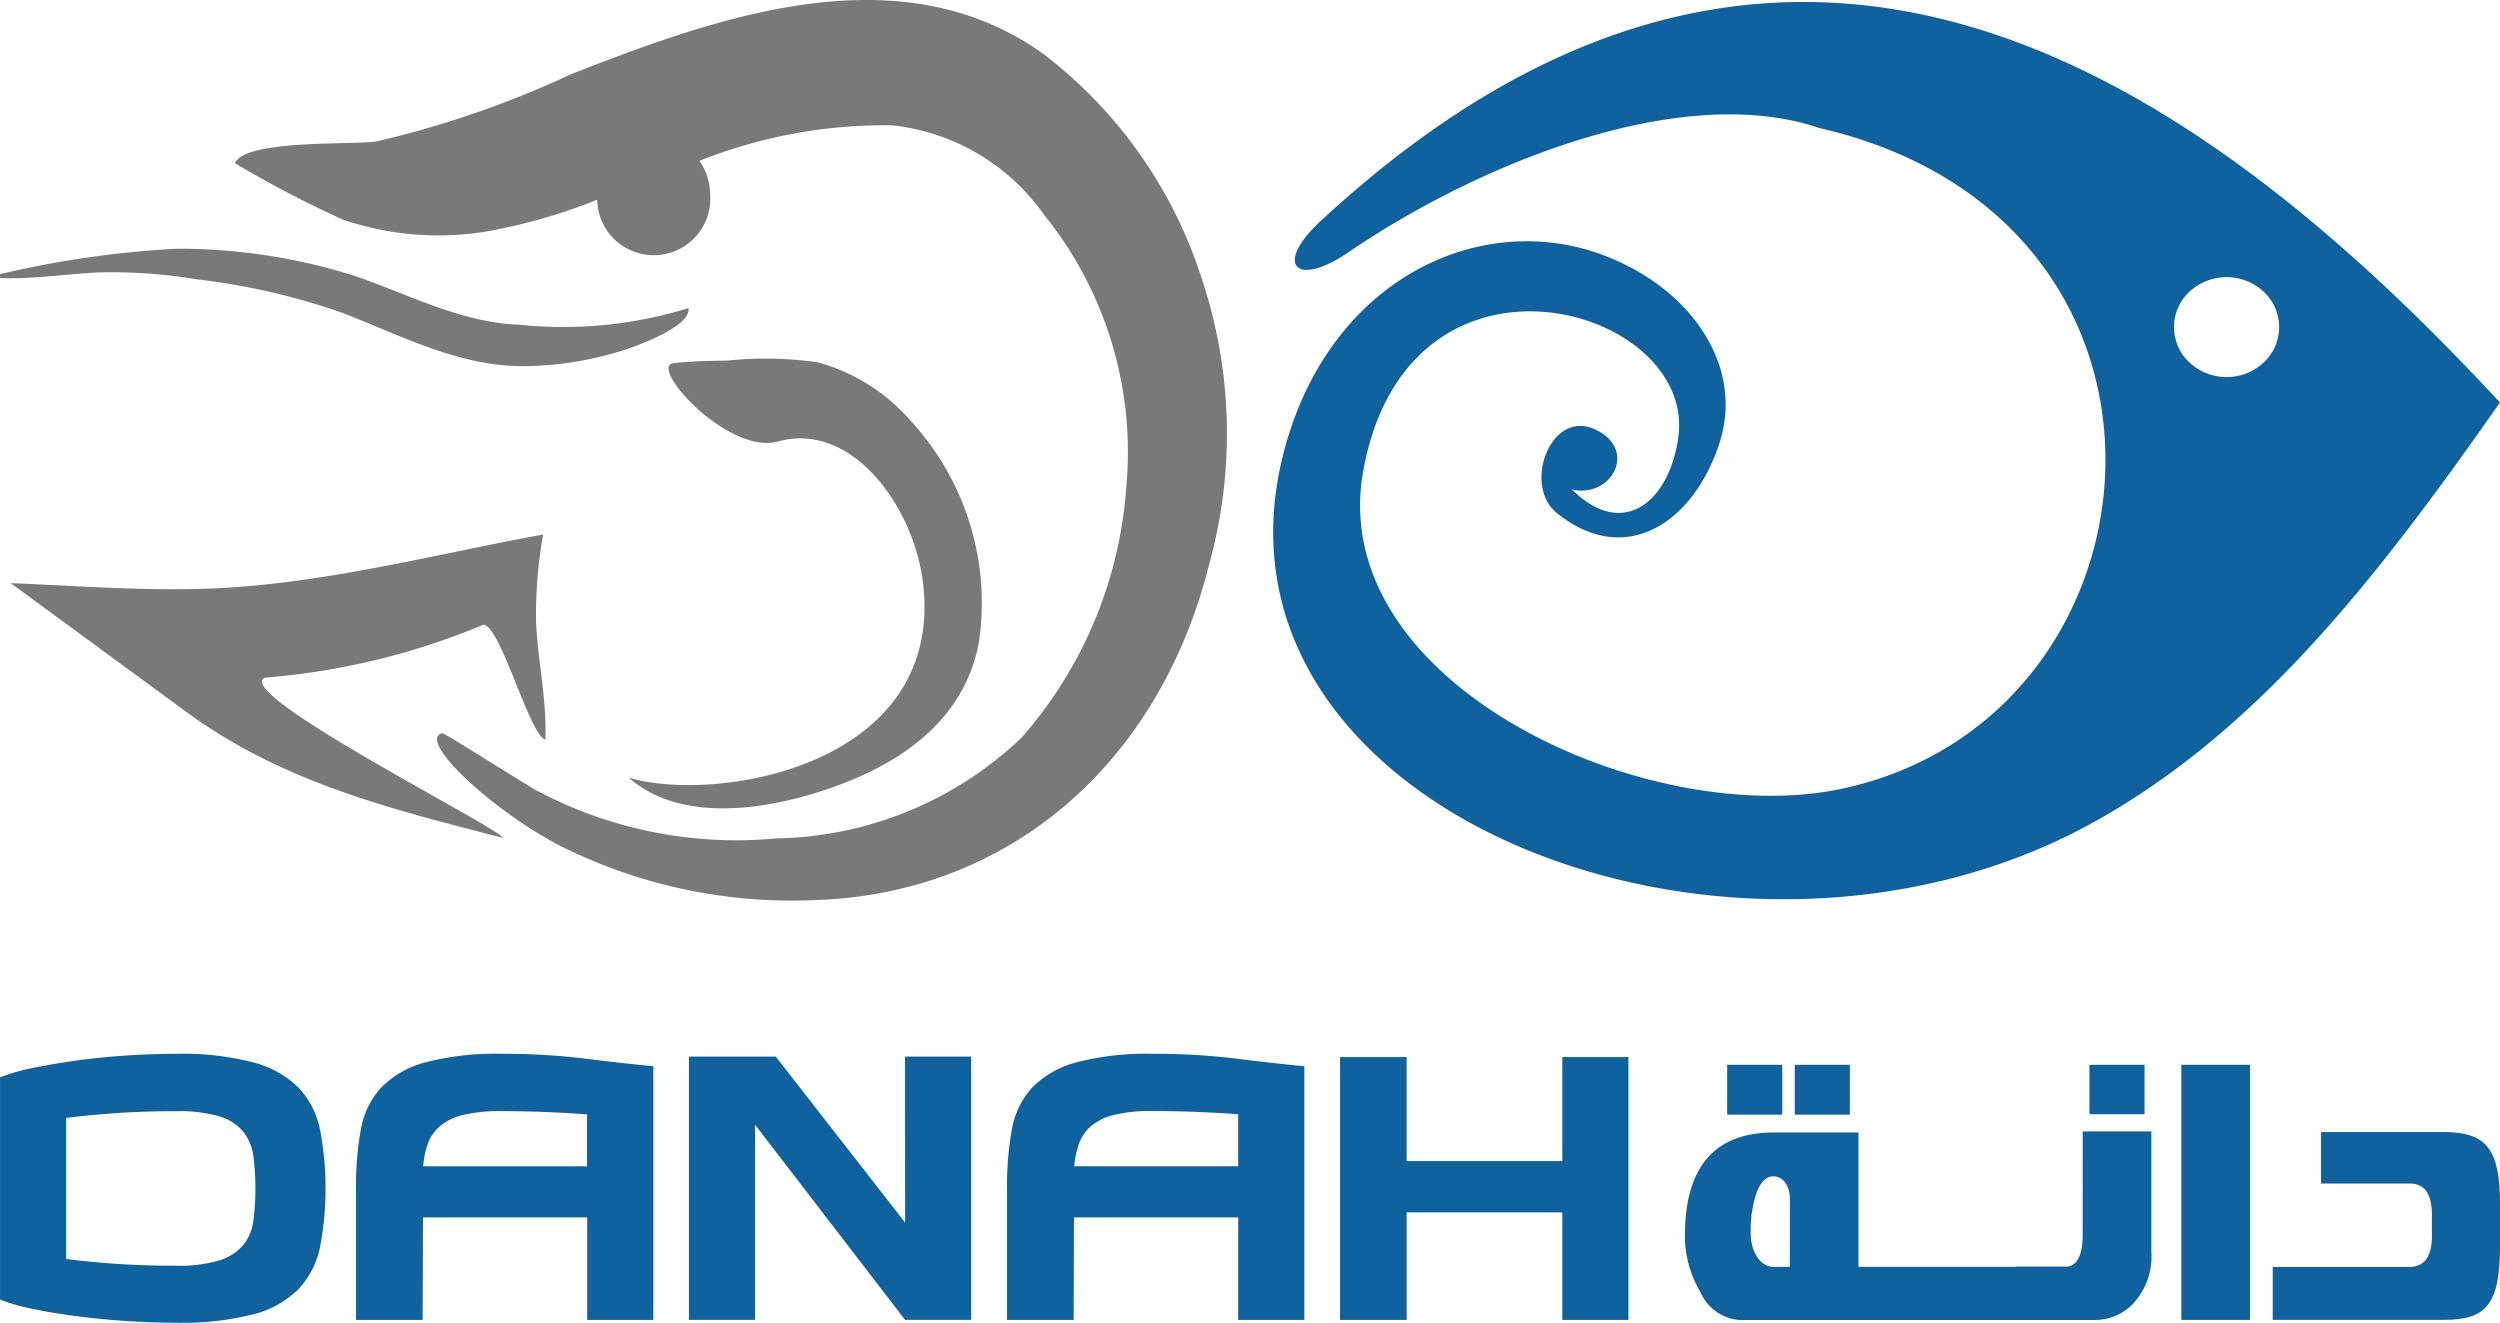
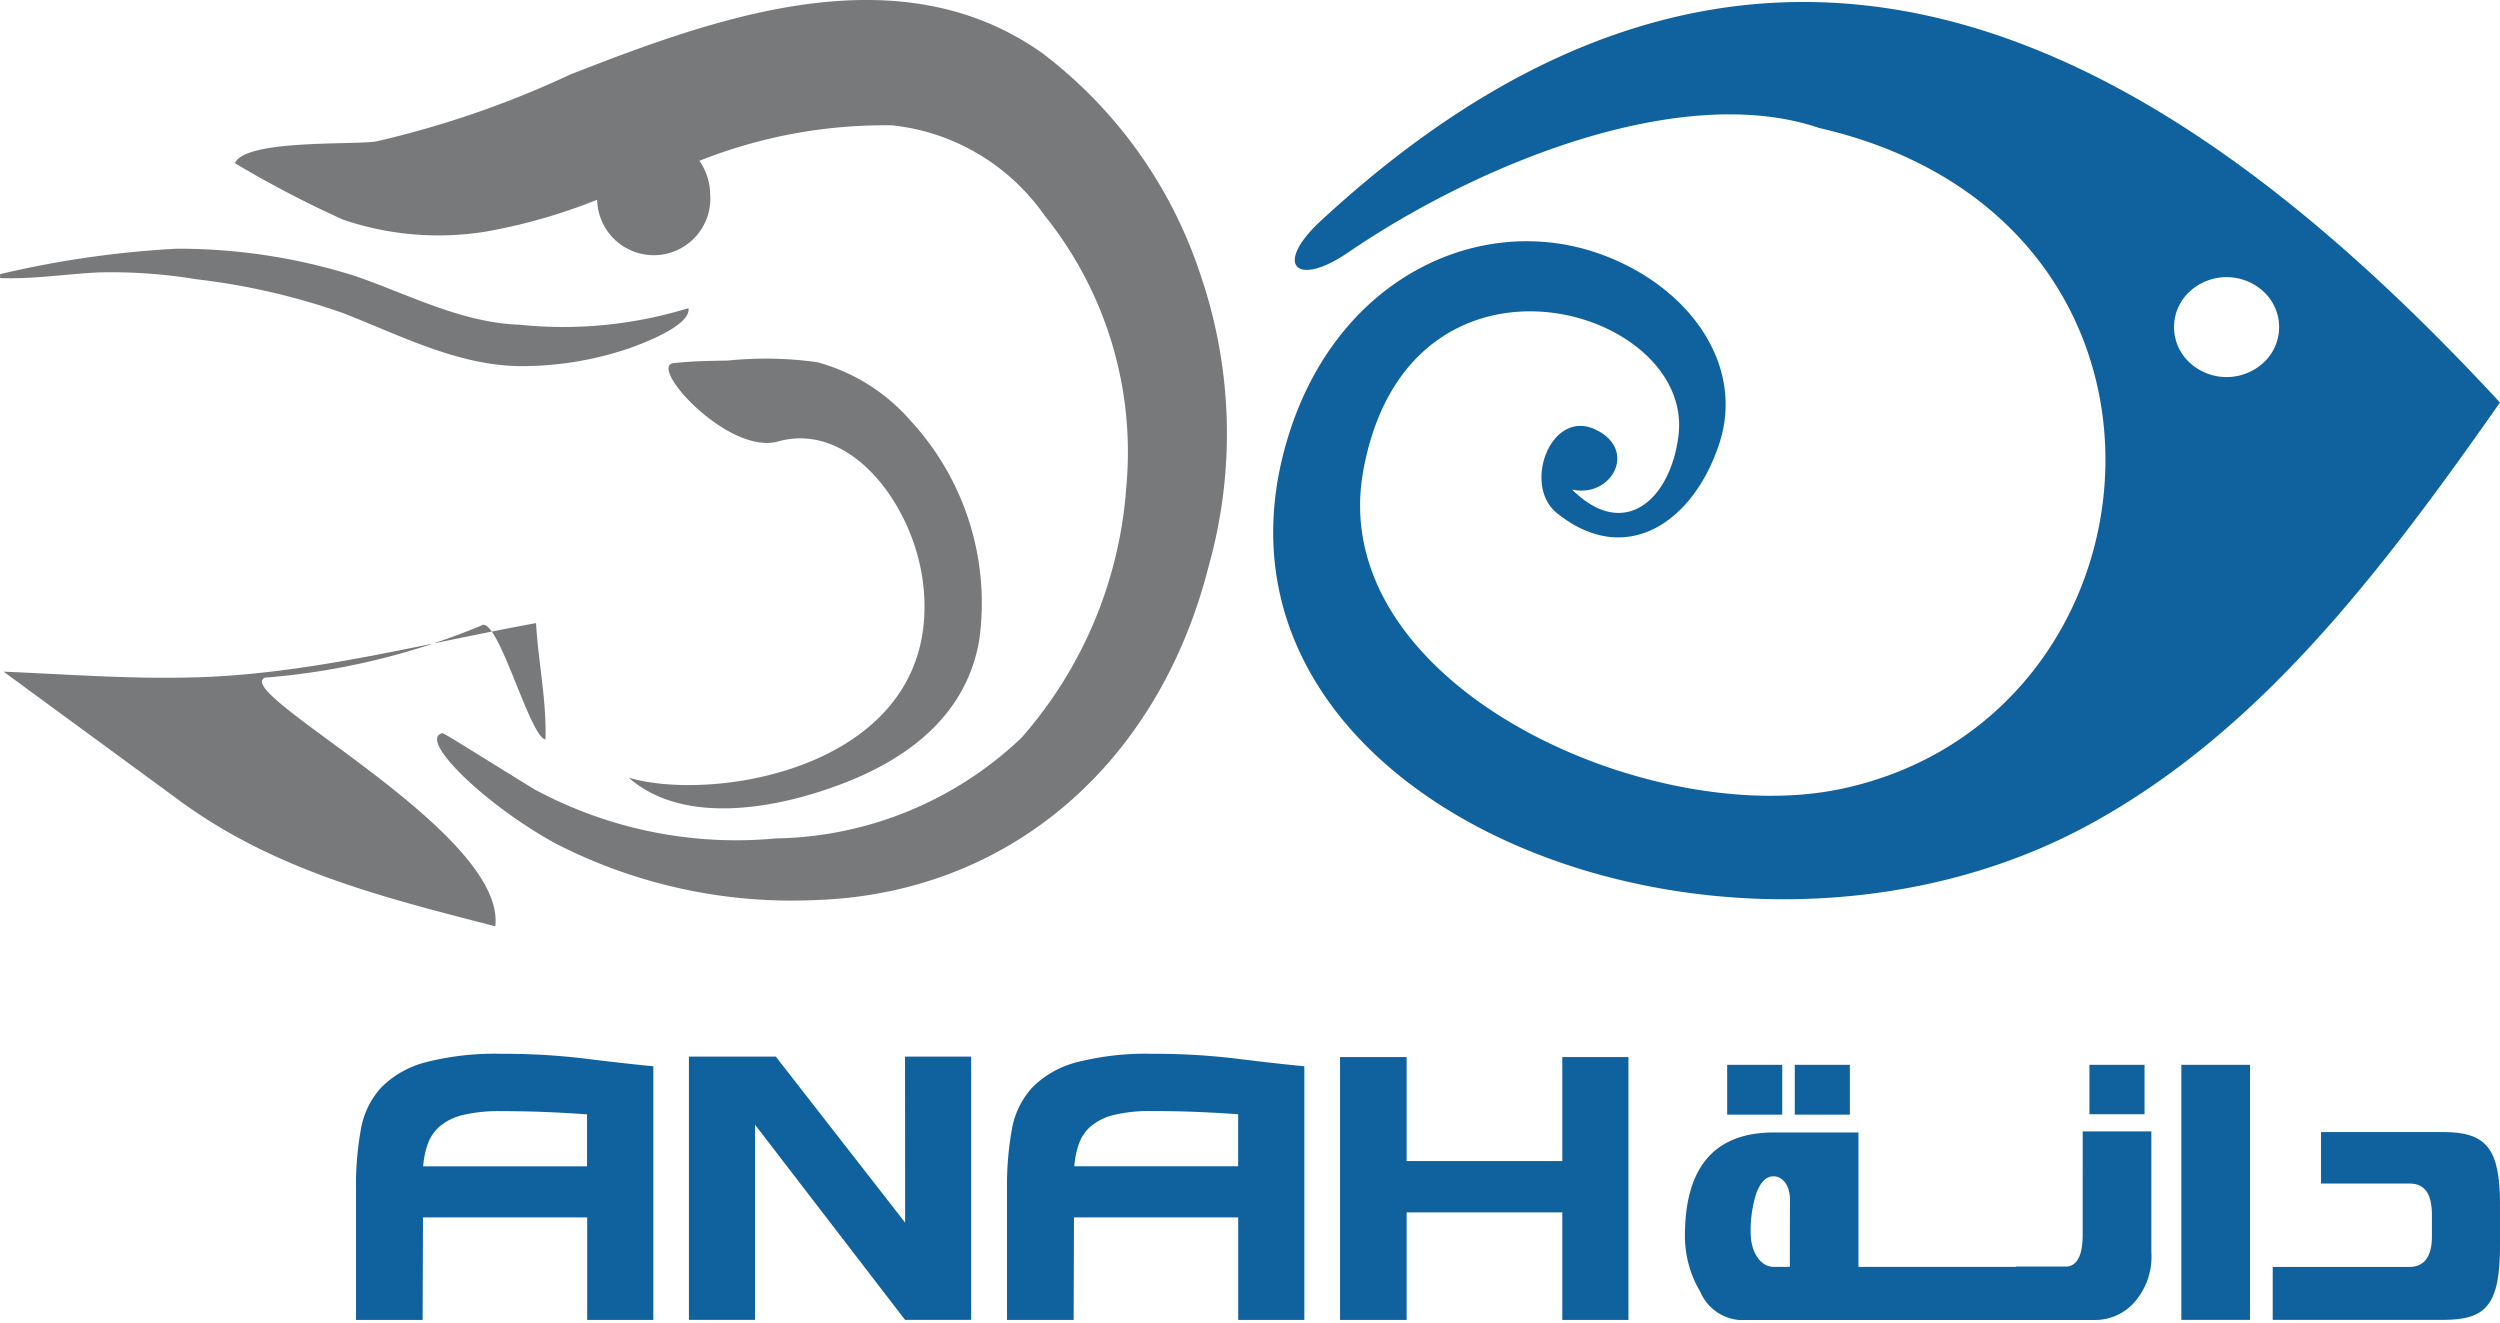
<svg xmlns="http://www.w3.org/2000/svg" width="75.6" height="39.999" viewBox="0 0 75.6 39.999">
  <g transform="translate(-274.884 -122.155)">
    <path d="M384.51,134.374c-3.758,5.371-7.345,9.965-12.333,12.718-10.988,6.063-27.692-.532-24.326-11.641,1.49-4.916,5.884-6.852,9.452-5.564,2.686.967,4.365,3.337,3.608,5.7-.78,2.429-2.852,3.808-4.927,2.127-1.039-.846-.176-3.152,1.166-2.523,1.3.607.5,2.084-.7,1.817,1.574,1.568,2.977.307,3.217-1.63.486-3.933-8.174-6.4-9.531,1.057-1.175,6.451,8.626,10.9,14.519,9.611,10.03-2.19,11.34-17.2-.734-19.972-4.163-1.416-10.293,1.068-14.241,3.763-1.583,1.082-2.26.373-.838-.946,13.811-12.785,26.037-4.917,35.669,5.488m-9.438-3.309a1.461,1.461,0,0,0,.091,2.135,1.647,1.647,0,0,0,2.244-.082,1.46,1.46,0,0,0-.088-2.137,1.65,1.65,0,0,0-2.247.084" transform="translate(-34.026 -0.049)" fill="#0f629e" fill-rule="evenodd" />
    <g transform="translate(274.884 122.155)">
      <path d="M317.479,130.508a13.837,13.837,0,0,0-4.792-6.742c-4.346-3.083-9.829-1.1-14.279.642a29.392,29.392,0,0,1-5.874,2.025c-.7.11-3.962-.067-4.268.658l.148.071-.135-.064a32.647,32.647,0,0,0,3.259,1.7,8.959,8.959,0,0,0,4.331.358,17.046,17.046,0,0,0,3.352-.961c.019.475.01.244,0,0h0a1.711,1.711,0,1,0,3.417-.16,1.827,1.827,0,0,0-.326-1.017,15.176,15.176,0,0,1,5.829-1.073,6.456,6.456,0,0,1,4.6,2.714,11.409,11.409,0,0,1,2.482,8.195,12.837,12.837,0,0,1-3.172,7.611,11.022,11.022,0,0,1-7.424,3.044,12.858,12.858,0,0,1-7.315-1.491c-1.616-.992-2.751-1.718-2.777-1.691-.754.19,1.346,2.206,3.449,3.346a15.626,15.626,0,0,0,7.828,1.7c5.855-.188,10.391-4.109,11.906-10.119A14.82,14.82,0,0,0,317.479,130.508Z" transform="translate(-281.162 -122.155)" fill="#78797b" />
      <path d="M277.894,137.032a15.728,15.728,0,0,1,2.93.208,20.47,20.47,0,0,1,4.438,1.024c1.839.718,3.627,1.669,5.632,1.6a10.118,10.118,0,0,0,3.06-.551c.4-.145,1.834-.685,1.749-1.2-.419.169,0,0,0,0a12.88,12.88,0,0,1-5.133.5c-1.734-.063-3.322-.911-4.944-1.47a17.713,17.713,0,0,0-5.4-.827,30.151,30.151,0,0,0-5.339.769c0,.04,0,.08,0,.118C275.894,137.244,276.891,137.077,277.894,137.032Z" transform="translate(-274.884 -128.795)" fill="#78797b" />
-       <path d="M283.181,156.933a21.489,21.489,0,0,0,6.532-1.57c.492-.383,1.457,3.34,1.95,3.443.041-1.178-.221-2.35-.283-3.523a13.923,13.923,0,0,1,.213-2.678c-3.478.635-6.988,1.585-10.528,1.646-1.855.042-3.72-.1-5.574-.177l5.32,3.9c2.9,2.126,6.182,2.931,9.548,3.8C290.484,161.584,282.136,157.4,283.181,156.933Z" transform="translate(-275.169 -136.441)" fill="#78797b" />
+       <path d="M283.181,156.933a21.489,21.489,0,0,0,6.532-1.57c.492-.383,1.457,3.34,1.95,3.443.041-1.178-.221-2.35-.283-3.523c-3.478.635-6.988,1.585-10.528,1.646-1.855.042-3.72-.1-5.574-.177l5.32,3.9c2.9,2.126,6.182,2.931,9.548,3.8C290.484,161.584,282.136,157.4,283.181,156.933Z" transform="translate(-275.169 -136.441)" fill="#78797b" />
      <path d="M310.7,155.258l.027.008-.027-.008c1.754,1.538,4.782.866,6.7.084,1.873-.765,3.533-2.062,3.9-4.266a8.13,8.13,0,0,0-2.071-6.606,5.73,5.73,0,0,0-2.83-1.778,11.245,11.245,0,0,0-2.712-.049c-.543.008-1.09.016-1.631.077-.793.091,1.651,2.789,3.157,2.369,2.225-.622,4.127,1.968,4.391,4.332C320.211,154.884,313.393,156.045,310.7,155.258Z" transform="translate(-291.685 -131.739)" fill="#78797b" />
    </g>
    <g transform="translate(274.884 154.022)">
-       <path d="M283.911,183.208a3.034,3.034,0,0,0-1.373-.765,8.607,8.607,0,0,0-2.333-.258q-.679,0-1.443.048t-1.492.146q-.728.1-1.357.226a6.044,6.044,0,0,0-1.028.291v6.722a6.1,6.1,0,0,0,1.028.29q.631.129,1.357.221t1.492.14q.764.048,1.443.048a8.761,8.761,0,0,0,2.333-.253,2.962,2.962,0,0,0,1.373-.764,2.626,2.626,0,0,0,.651-1.271,9.5,9.5,0,0,0,0-3.549A2.594,2.594,0,0,0,283.911,183.208Zm-1.363,4.018a1.491,1.491,0,0,1-.3.732,1.523,1.523,0,0,1-.717.469,4.153,4.153,0,0,1-1.32.166q-.991,0-1.826-.058t-1.5-.145v-4.265q.668-.086,1.5-.145t1.826-.059a4.284,4.284,0,0,1,1.32.161,1.467,1.467,0,0,1,.717.469,1.529,1.529,0,0,1,.3.738,7.937,7.937,0,0,1,0,1.939Z" transform="translate(-274.884 -182.185)" fill="#0f629e" fill-rule="evenodd" />
      <path d="M302.075,182.329a20.386,20.386,0,0,0-2.5-.144,8.423,8.423,0,0,0-2.316.258,2.919,2.919,0,0,0-1.341.765,2.518,2.518,0,0,0-.613,1.271,9.545,9.545,0,0,0-.145,1.777v3.976h2.014l.011-3.1h4.966v3.1h2v-7.67Q303.244,182.475,302.075,182.329Zm.071,3.259h-4.955a2.6,2.6,0,0,1,.145-.694,1.249,1.249,0,0,1,.372-.528,1.715,1.715,0,0,1,.7-.334,4.7,4.7,0,0,1,1.141-.113q.711,0,1.363.027t1.234.07Z" transform="translate(-284.394 -182.185)" fill="#0f629e" fill-rule="evenodd" />
      <path d="M320.666,187.366l-3.911-5.02h-2.627v7.96h2v-5.9l4.535,5.9h2v-7.96h-2Z" transform="translate(-293.295 -182.261)" fill="#0f629e" fill-rule="evenodd" />
      <path d="M336.664,182.185a8.418,8.418,0,0,0-2.316.258,2.9,2.9,0,0,0-1.34.765,2.517,2.517,0,0,0-.615,1.271,9.6,9.6,0,0,0-.145,1.777v3.976h2.015l.01-3.1h4.966v3.1h2v-7.67q-.905-.087-2.074-.233A20.386,20.386,0,0,0,336.664,182.185Zm2.574,3.4h-4.955a2.62,2.62,0,0,1,.146-.694,1.239,1.239,0,0,1,.371-.528,1.706,1.706,0,0,1,.7-.334,4.707,4.707,0,0,1,1.142-.113q.711,0,1.362.027t1.234.07Z" transform="translate(-301.796 -182.185)" fill="#0f629e" fill-rule="evenodd" />
      <path d="M357.941,185.415v.1h-4.707v-3.145H351.22v7.949h2.014v-3.253h4.707v3.253h2v-7.949h-2Z" transform="translate(-310.697 -182.271)" fill="#0f629e" fill-rule="evenodd" />
      <rect width="1.666" height="1.507" transform="translate(54.274 0.333)" fill="#0f629e" />
      <rect width="1.665" height="1.507" transform="translate(52.23 0.333)" fill="#0f629e" />
      <path d="M382.892,189.717q0,.9-.45.969h-1.57v.012h-4.76v-4.065h-2.557q-2.688,0-2.691,3.121a3.3,3.3,0,0,0,.466,1.7,1.408,1.408,0,0,0,1.16.849h10.743a1.592,1.592,0,0,0,1.16-.467,2.092,2.092,0,0,0,.576-1.59V186.6h-2.076Zm-8.856.98h-.489c-.4,0-.695-.454-.695-1.028a3.682,3.682,0,0,1,.167-1.184c.126-.347.3-.526.521-.526.292,0,.5.287.5.706Z" transform="translate(-319.912 -184.254)" fill="#0f629e" fill-rule="evenodd" />
      <rect width="1.666" height="1.494" transform="translate(63.185 0.333)" fill="#0f629e" />
      <rect width="2.076" height="7.713" transform="translate(65.964 0.333)" fill="#0f629e" />
      <path d="M409.51,186.642h-3.7V188.2H408.5c.45,0,.663.322.663.944v.658c0,.622-.245.92-.687.92h-4.127v1.6h5.162c1.3,0,1.712-.454,1.712-2.272v-1.22C411.222,187.156,410.82,186.642,409.51,186.642Z" transform="translate(-335.622 -184.276)" fill="#0f629e" fill-rule="evenodd" />
    </g>
  </g>
</svg>